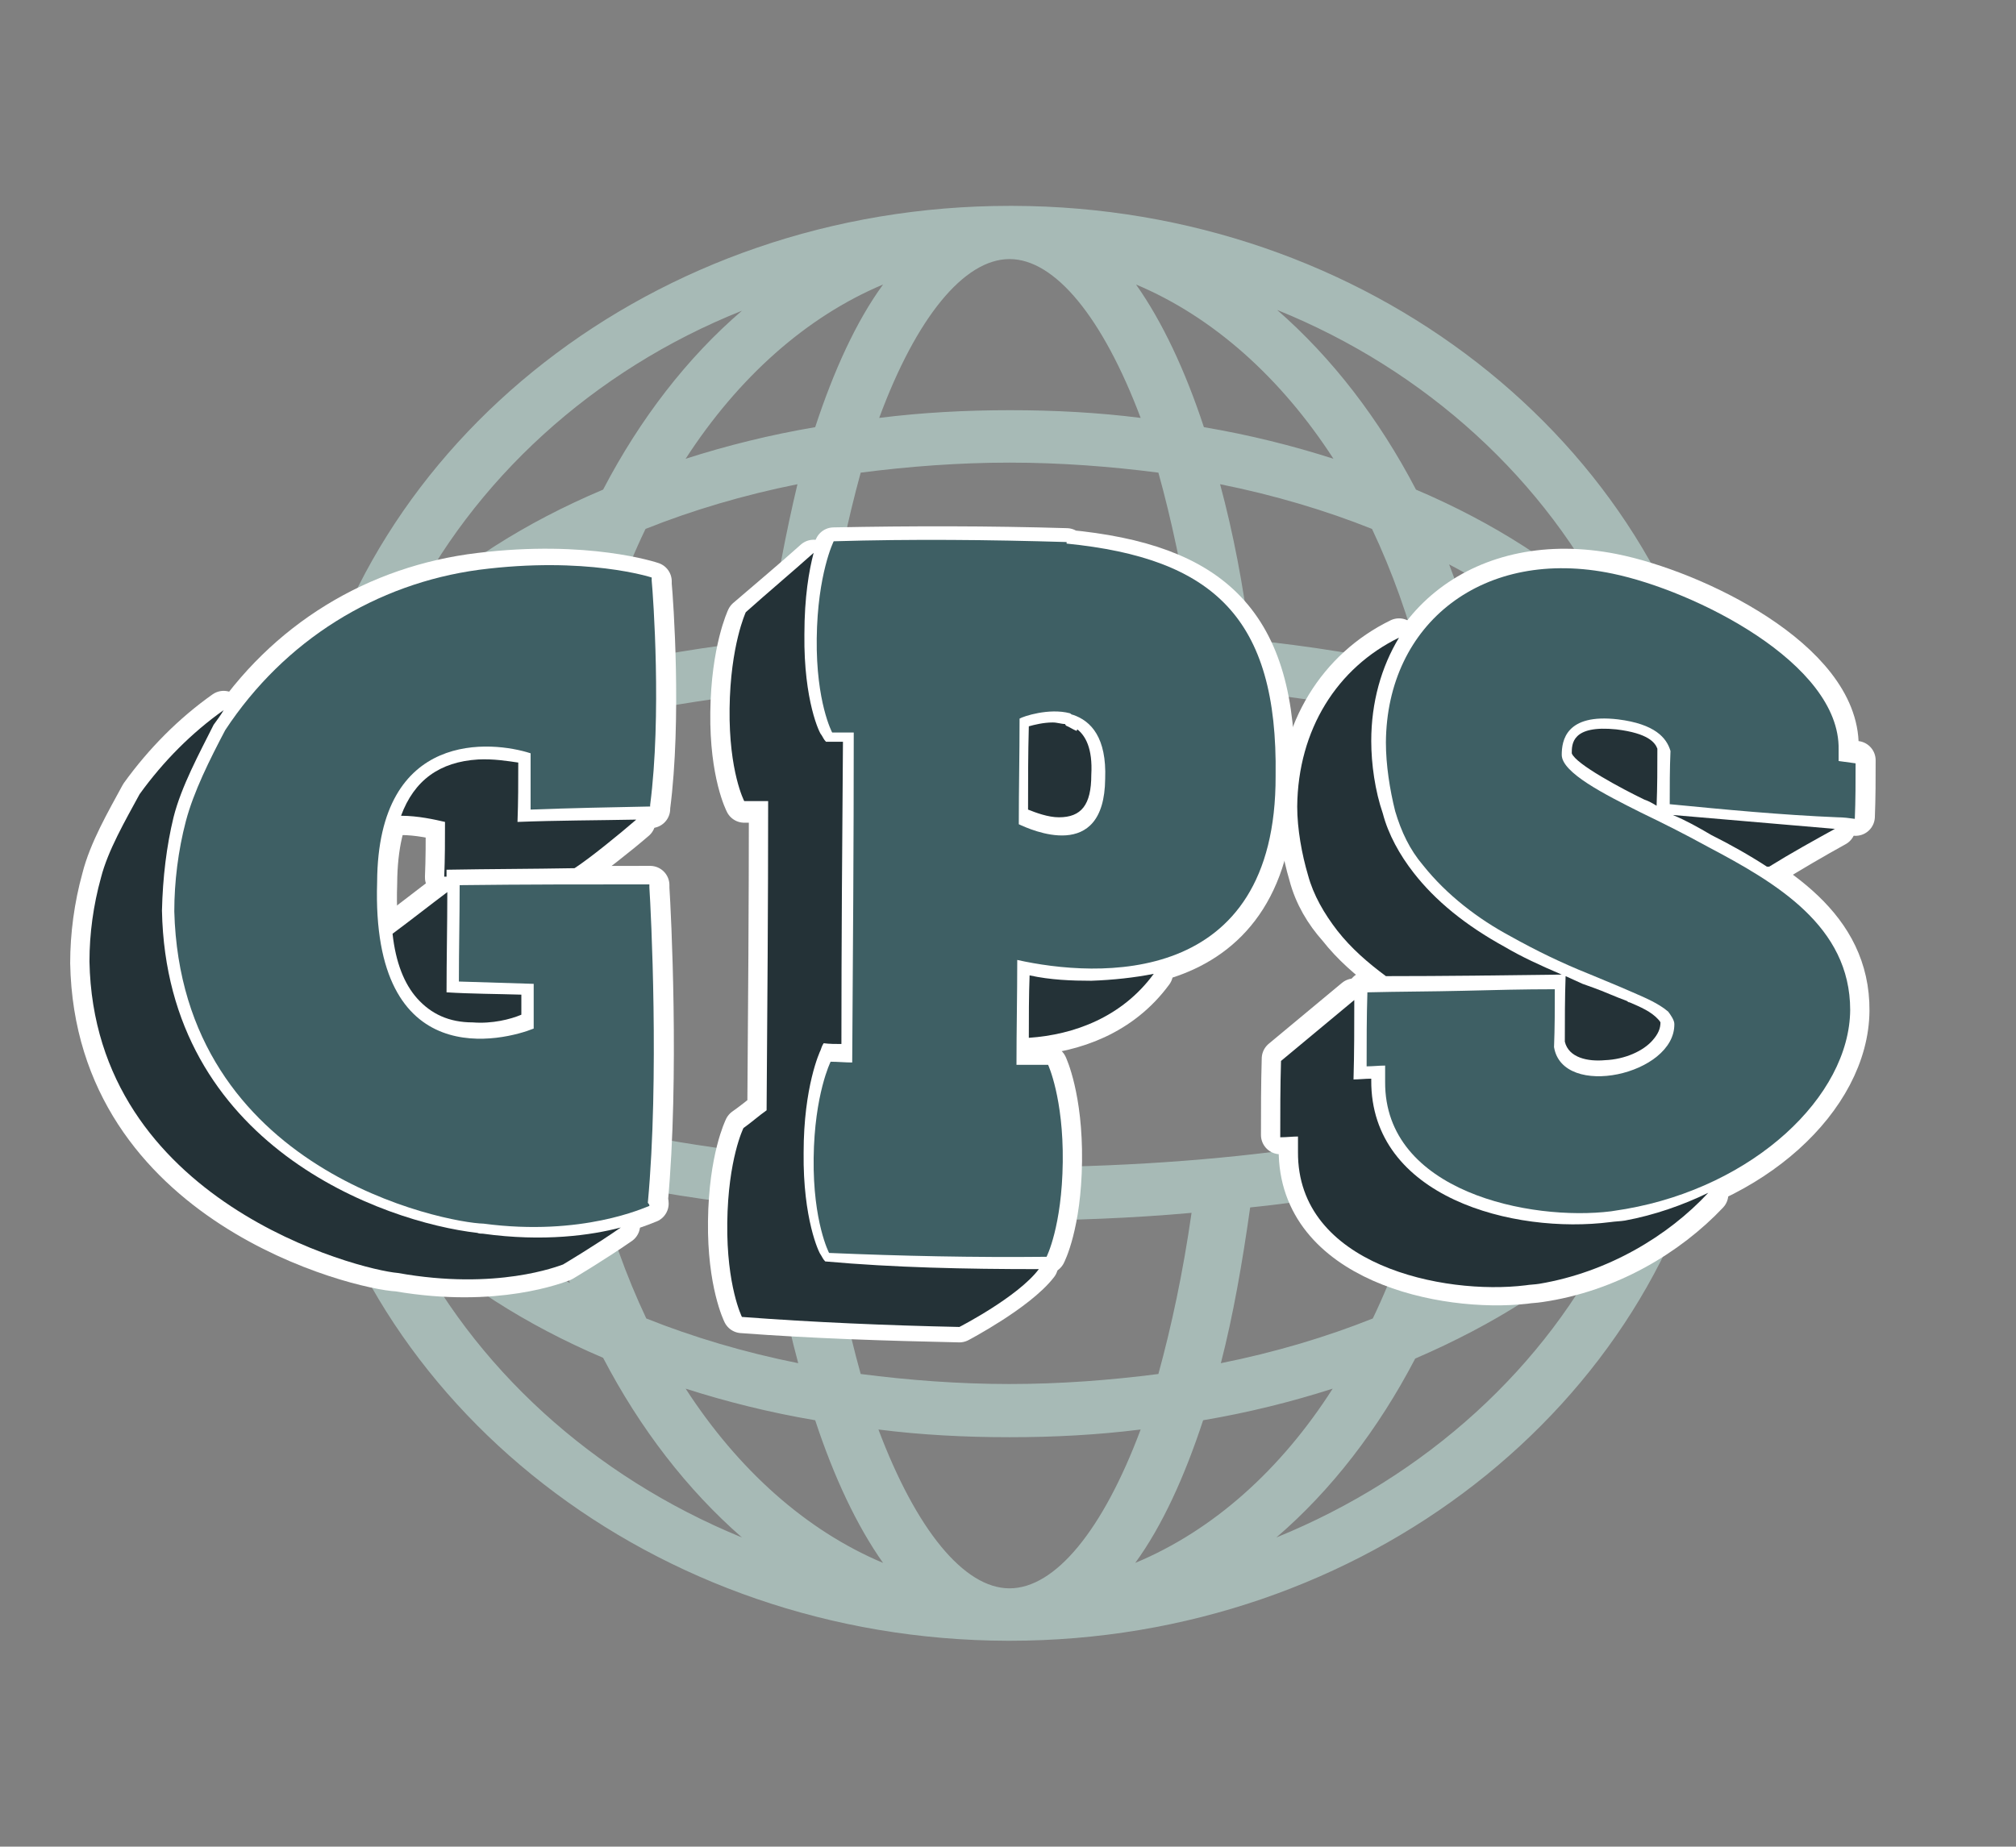
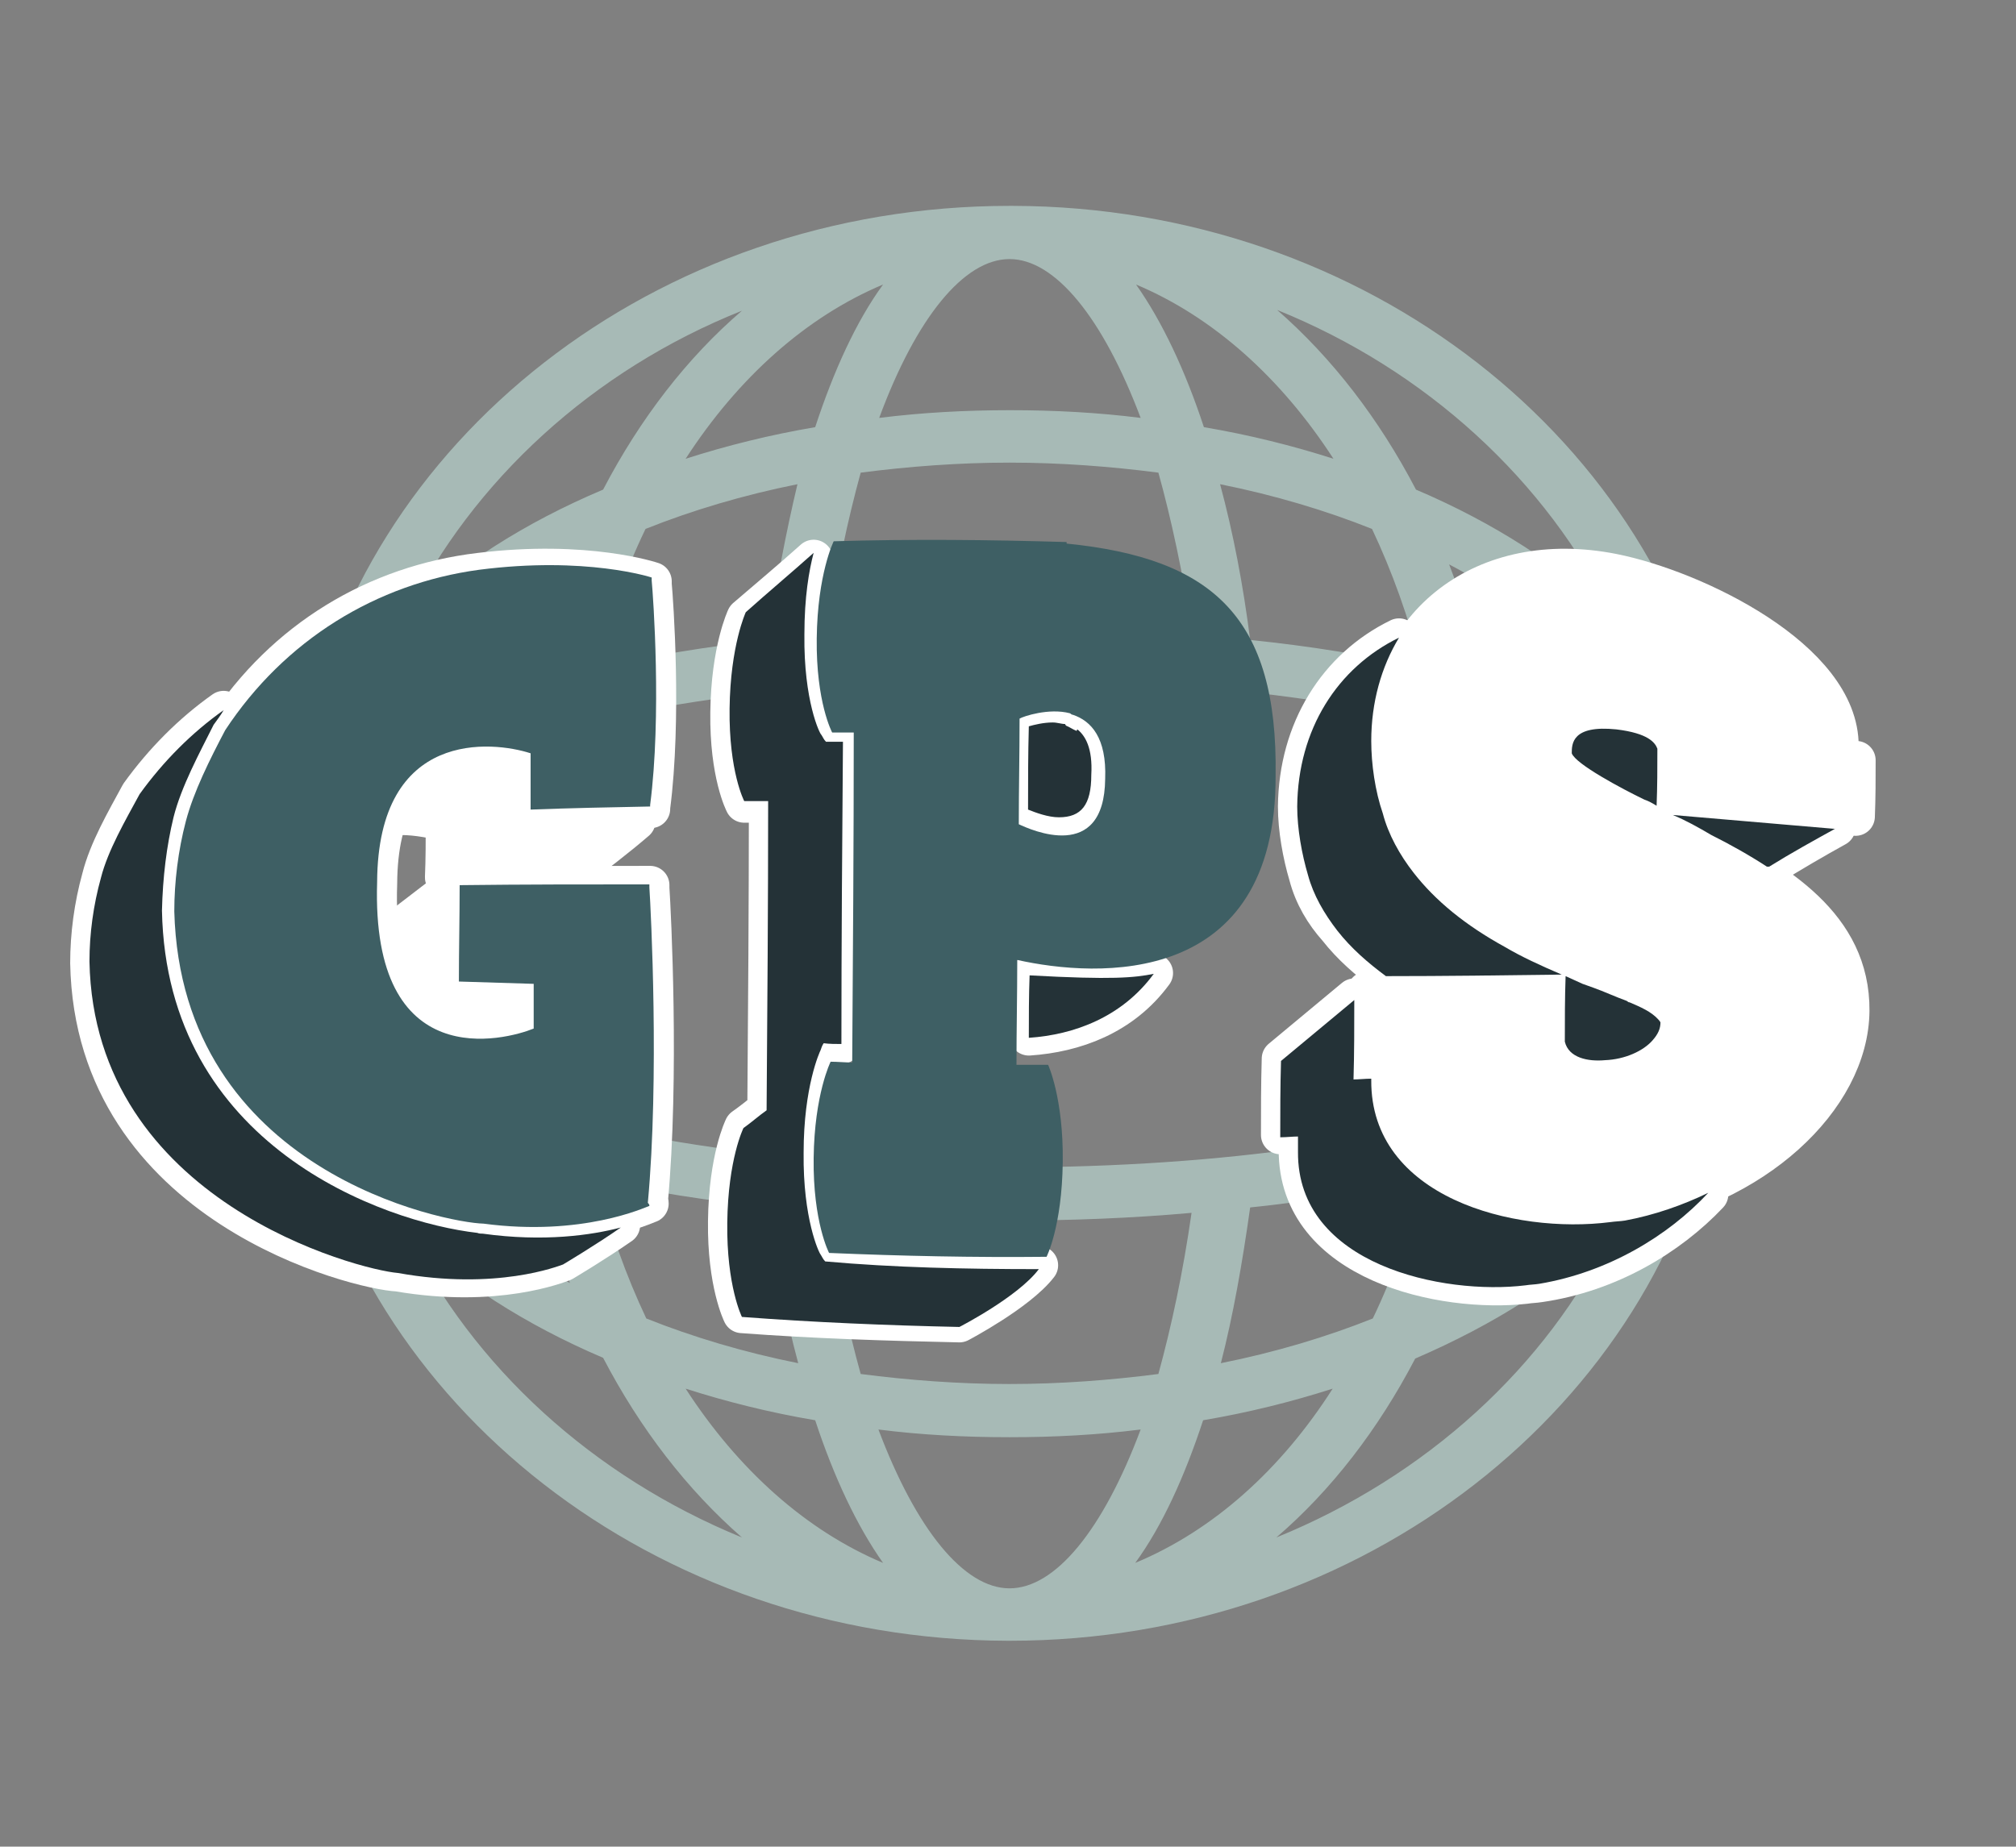
<svg xmlns="http://www.w3.org/2000/svg" version="1.1" id="Layer_1" x="0px" y="0px" viewBox="0 0 261.4 239.5" style="enable-background:new 0 0 261.4 239.5;" xml:space="preserve">
  <rect x="0" y="0" width="261.4" height="239.5" fill="#808080" stroke="none" />
  <style type="text/css">
	.st0{fill:#A7BAB6;}
	.st1{fill:#FFFFFF;stroke:#FFFFFF;stroke-width:5;stroke-linecap:round;stroke-linejoin:round;stroke-miterlimit:10;}
	.st2{fill:#243237;}
	.st3{fill:#3E5F64;}
</style>
  <g>
    <path class="st0" d="M197.9,142.2c-15.1,5.4-38.7,9.2-67.1,9.2c-28.3,0-51.8-3.9-67.1-9.2H39.1c7.4,40,45.7,70.5,91.6,70.6h0.1h0.1   c46,0,84.3-30.6,91.7-70.6H197.9z M162.1,156.6c7.8-0.8,15.3-2.1,22.3-3.6c-1.6,6.4-3.7,12.4-6.4,18c-6,2.4-12.7,4.4-19.7,5.8   C159.9,170.6,161.1,163.7,162.1,156.6C162.1,156.6,162.1,156.6,162.1,156.6z M130.9,158.3c7.9,0,15.8-0.3,23.6-1   c-1.1,7.7-2.6,14.7-4.3,20.9c-6.2,0.8-12.7,1.3-19.3,1.3s-13.1-0.5-19.3-1.3c-1.7-6.1-3.2-13.2-4.4-20.9   C115,158,123,158.3,130.9,158.3z M99.6,156.6L99.6,156.6c0.9,7.1,2.2,13.9,3.9,20.2c-7-1.4-13.7-3.4-19.7-5.8   c-2.6-5.5-4.8-11.6-6.4-18C84.3,154.6,91.9,155.7,99.6,156.6z M49,143.1c5.3,3.1,12.3,5.9,20.4,8c1.2,5.3,2.6,10.4,4.5,15.3   C62.3,160.2,53.7,152.2,49,143.1L49,143.1z M52.7,159.7c6.7,6.5,15.4,12.1,25.5,16.4c4.8,9.2,10.9,17.1,18,23.3   C76.9,191.5,61.3,177.3,52.7,159.7z M88.9,180.1c5.3,1.7,10.9,3.1,16.8,4.1c2.4,7.3,5.4,13.7,8.8,18.5   C104.5,198.5,95.7,190.6,88.9,180.1z M130.9,206L130.9,206L130.9,206c-5.9,0-12.1-7.6-17-20.6c5.5,0.7,11.2,1,17,1s11.4-0.3,17-1   C143,198.5,136.8,206,130.9,206z M147.2,202.7c3.5-4.8,6.4-11.2,8.8-18.5c5.9-1,11.5-2.4,16.8-4.1   C166.1,190.6,157.3,198.5,147.2,202.7z M165.5,199.4c7.1-6.1,13.2-14,18-23.2c10.2-4.4,18.9-9.9,25.5-16.4   C200.5,177.3,184.9,191.5,165.5,199.4z M187.9,166.4c1.9-4.9,3.4-9.9,4.5-15.3c8.1-2.2,15.1-4.9,20.4-8l-0.1,0.1   C208.1,152.2,199.4,160.2,187.9,166.4z" />
    <path class="st0" d="M63.9,97.3c15.1-5.4,38.7-9.2,67.1-9.2c28.3,0,51.8,3.9,67.1,9.2h24.8c-7.4-40-45.7-70.5-91.6-70.6H131h-0.1   c-46,0-84.3,30.6-91.6,70.6H63.9z M99.6,83c-7.8,0.8-15.3,2.1-22.3,3.6c1.6-6.4,3.7-12.4,6.4-18c6-2.4,12.7-4.4,19.7-5.8   C101.9,69.1,100.6,75.9,99.6,83L99.6,83z M130.9,81.2c-7.9,0-15.8,0.3-23.6,1c1.1-7.7,2.6-14.7,4.3-20.9c6.2-0.8,12.7-1.3,19.3-1.3   s13.1,0.5,19.3,1.3c1.7,6.1,3.2,13.2,4.4,20.9C146.7,81.6,138.8,81.2,130.9,81.2z M162.1,83C162.1,83,162.1,83,162.1,83   c-0.9-7.1-2.2-13.9-3.9-20.2c7,1.4,13.7,3.4,19.7,5.8c2.6,5.5,4.8,11.6,6.4,18C177.4,85,169.9,83.8,162.1,83z M212.8,96.5   c-5.3-3.1-12.3-5.9-20.4-8c-1.2-5.3-2.6-10.4-4.5-15.3C199.5,79.3,208.2,87.4,212.8,96.5C212.7,96.5,212.7,96.5,212.8,96.5z    M209.1,79.9c-6.7-6.5-15.4-12.1-25.5-16.4c-4.8-9.2-10.9-17.1-18-23.3C184.9,48,200.5,62.3,209.1,79.9z M172.9,59.5   c-5.3-1.7-10.9-3.1-16.8-4.1c-2.4-7.3-5.4-13.7-8.8-18.5C157.3,41.1,166.1,49,172.9,59.5z M130.9,33.6L130.9,33.6L130.9,33.6   c5.9,0,12.1,7.6,17,20.6c-5.5-0.7-11.2-1-16.9-1c-5.8,0-11.4,0.3-17,1C118.8,41.2,125,33.6,130.9,33.6z M114.5,36.9   c-3.5,4.8-6.4,11.2-8.8,18.5c-5.9,1-11.5,2.4-16.8,4.1C95.7,49,104.5,41.1,114.5,36.9z M96.2,40.3c-7.1,6.1-13.2,14-18,23.2   C68,67.8,59.3,73.4,52.7,79.8C61.3,62.3,76.9,48,96.2,40.3z M73.8,73.1c-1.8,4.9-3.4,9.9-4.5,15.3c-8.1,2.2-15.1,4.9-20.4,8   l0.1-0.1C53.7,87.4,62.3,79.3,73.8,73.1z" />
  </g>
  <path class="st1" d="M11.6,124.9c0-3.6,0.5-7.4,1.5-11c0.9-3.6,3.1-7.4,5-10.9c3.1-4.3,6.8-8,10.9-10.9c-0.4,0.7-0.8,1.2-1.3,1.9  c-1.8,3.6-4.2,8-5.2,12c-0.9,3.8-1.4,7.9-1.5,12.2c0.6,30.9,28.7,40.3,40.9,41.6c0.2,0,0.5,0,0.7,0c7.9,1,14.1,0.1,17.9-0.9  c-3.3,2.3-7.5,4.8-7.5,4.8c-0.6,0.2-8.6,3.5-21.4,1.3C46.7,164.8,12.2,156.5,11.6,124.9" />
  <path class="st1" d="M54.1,129.4c-1.7-1.9-2.8-4.7-3.2-8.4c2.3-1.7,4.7-3.6,7.1-5.4c0,4.3-0.1,8.6-0.1,13c3.2,0.1,6.5,0.2,9.7,0.3  c0,0.9,0,1.7,0,2.6c-1.4,0.6-3.8,1.2-6.3,1C58.2,132.6,55.9,131.5,54.1,129.4z" />
  <path class="st1" d="M57.7,106.6c-1.3-0.3-3.5-0.8-5.7-0.8c1.7-4.6,5-7,10-7.2c2-0.1,3.8,0.2,5.2,0.5c0,2.6,0,5.1-0.1,7.7  c5.1-0.2,10.3-0.2,15.4-0.3c-2.2,1.9-6,4.9-8,6.2c-5.5,0-11,0.1-16.6,0.2c0,0.3,0,0.7,0,0.9c-0.1,0-0.2,0-0.3,0  C57.7,111.4,57.7,109,57.7,106.6z" />
  <path class="st1" d="M134.7,164.1c-2.7,3.5-10.3,7.5-10.3,7.5c-9.4-0.2-18.9-0.5-28.2-1.2c0,0-2-4-1.9-12c0.1-8.2,2.1-12.2,2.1-12.2  c1-0.7,2-1.5,3-2.3c0.1-13.2,0.2-26.5,0.2-39.7c-0.3,0-0.6,0-0.9,0c-0.5,0-1,0-1.6,0c-0.2,0-0.3,0-0.6,0c0,0-2-3.8-1.9-11.8  c0.1-8.1,2.1-12.3,2.1-12.3c2.9-2.5,5.9-5,8.8-7.6c-0.6,2.3-1.2,5.6-1.2,10.5c-0.1,8.5,2,12.7,2.2,12.9c0.2,0.3,0.3,0.6,0.6,0.9  c0.7,0,1.5,0,2.2,0c-0.1,12.9-0.2,25.8-0.2,38.7c-0.7,0-1.6,0-2.3-0.1c-0.2,0.3-0.3,0.6-0.4,0.9c-0.1,0.2-2.2,4.7-2.2,13.2  c-0.1,8.5,2,12.9,2.2,13.2c0.2,0.3,0.3,0.6,0.6,0.9C115.9,164,125.2,164.2,134.7,164.1z M139.7,94.9c1,0.8,2,2.4,1.8,5.8  c0,3.9-1.3,5.5-4.2,5.5c-1.4,0-3-0.6-4-1c0-3.6,0-7.1,0.1-10.7c0.7-0.2,1.9-0.5,3.1-0.4c0.6,0,1.1,0.2,1.6,0.2  c0,0.1,0.1,0.1,0.1,0.2c0.5,0.2,0.9,0.4,1.4,0.7C139.6,95,139.7,94.9,139.7,94.9z M149.6,126.2c-4.1,5.6-10.3,7.8-16.2,8.2  c0-2.6,0-5.3,0.1-8c2.7,0.5,5.5,0.7,8,0.7C144.3,127,147.1,126.8,149.6,126.2z" />
  <path class="st1" d="M221.6,154.9c-5.2,5.5-13,10.2-22,11.5c-0.6,0.1-1.2,0.1-1.8,0.2c-10.6,1.2-29.6-2.8-29.5-17.5c0-0.7,0-1.3,0-2  c-0.7,0-1.5,0.1-2.3,0.1c0-3.3,0-6.5,0.1-9.9c3.1-2.6,6.4-5.3,9.5-7.9c0,3.4,0,6.8-0.1,10.2c0.7,0,1.5-0.1,2.3-0.1  c0,0.1,0,0.2,0,0.2c-0.1,15.1,18.5,19.9,31,18.5c0.7-0.1,1.3-0.1,2-0.2C214.5,157.7,218.2,156.4,221.6,154.9z M169.6,113.5  c-0.8-2.7-1.4-6-1.4-8.9c0.1-9.9,5.2-18,13.2-21.9c-2.3,3.7-3.6,8.3-3.6,13.3c0,2.9,0.5,6.4,1.5,9.4c0.7,2.7,2.2,5.3,4,7.6  c2.8,3.6,6.7,6.7,11.8,9.5c2.2,1.2,4.6,2.4,7.4,3.6c-7.6,0.1-15.2,0.2-22.8,0.2c-2.3-1.7-4.5-3.6-6.3-5.9  C171.7,118.5,170.3,116.2,169.6,113.5z M208.1,137.5c-2.2,0.2-4.7-0.4-5.2-2.4c0-2.8,0-5.7,0.1-8.5c0.7,0.3,1.5,0.7,2.2,1  c0.5,0.2,0.9,0.3,1.4,0.5c1.4,0.5,2.9,1.2,4.3,1.7c0.2,0.1,0.2,0.2,0.4,0.2c1.4,0.6,2.8,1.2,3.7,2.2c0.2,0.2,0.3,0.4,0.3,0.4  c0,0.8-0.3,1.5-1,2.3C213.1,136.3,210.7,137.4,208.1,137.5z M213.2,103.7c-2.9-1.4-8.9-4.5-9.4-5.9c0-1.2,0-3.7,5.8-3.1  c4.1,0.5,5,1.7,5.3,2.4c0,2.5,0,4.9-0.1,7.4C214.3,104.2,213.8,103.9,213.2,103.7z M238.1,107.3c-2.9,1.6-5.8,3.3-8.7,5.1  c-0.1,0-0.2,0-0.3,0c-2.3-1.5-4.8-2.9-7.2-4.1c-1.7-0.9-3.3-1.9-5-2.6c7,0.5,14.1,1.1,21,1.7C238.1,107.2,238.1,107.3,238.1,107.3z" />
  <path class="st1" d="M84.2,156.1L84.2,156.1C84.2,156.1,84.2,156.1,84.2,156.1c-0.6,0.2-8.7,4-21.5,2.4c-4.9-0.1-39.3-6.2-40.1-40.2  c0-3.8,0.5-7.9,1.5-11.8c1-3.8,3.1-8.1,5.1-11.8c7.7-11.8,19.6-18.9,33-20.5c13.9-1.7,22.4,1.2,22.4,1.2c0,0.2,0,0.2,0,0.4  c0.2,2.1,1.3,17.4-0.2,28.9c0,0.1,0,0.2,0,0.2c-5.1,0.1-10.3,0.2-15.5,0.3c0-2.4,0-4.8,0-7.2c-4.9-1.6-19.8-3.3-19.9,16.6  c-0.9,25,16.5,20.4,20.2,18.8c0-1.9,0-3.9,0-5.8c-3.2-0.1-6.5-0.2-9.7-0.3c0-4.1,0.1-8.3,0.1-12.4c8.2-0.1,16.4-0.1,24.7-0.1  c0,0.2,0,0.2,0,0.4c0.2,3,1.3,24.5-0.2,40.6C84.2,155.9,84.2,156,84.2,156.1z" />
-   <path class="st1" d="M107.5,162.1c0,0-2.1-4-2-12.1c0.1-8.2,2.2-12.3,2.2-12.3c0.9,0,1.9,0.1,2.8,0.1c0.1-14.2,0.2-28.2,0.2-42.4  c-0.2,0-0.5,0-0.7,0c-0.6,0-1.1,0-1.7,0c-0.2,0-0.3,0-0.4,0c0,0-2.1-3.8-2-12c0.1-8.4,2.2-12.5,2.2-12.5c10.1-0.2,20.2-0.2,30.2,0.1  c0,0.1,0,0.1,0,0.2c19,1.8,27.4,9.4,27.1,29.8c0.1,27.4-23.2,25.9-33.5,23.7c0,4.5-0.1,8.9-0.1,13.4c0.1,0,0.2,0,0.3,0  c0.6,0,1.1,0,1.7,0c0.7,0,1.4,0,2.1,0c0,0,2,4.2,1.9,12.5s-2.1,12.1-2.1,12.1C126.3,162.7,116.9,162.5,107.5,162.1z M143.3,101.2  c0.2-5.2-1.8-7.5-4.2-8.2c-0.2,0-0.3-0.2-0.4-0.2c-2.7-0.7-6,0.4-6.5,0.7c0,4.6-0.1,9-0.1,13.6C133.6,107.7,143.2,112.1,143.3,101.2  z" />
  <path class="st1" d="M216.5,104.3c0-2.3,0-4.6,0.1-6.9c-0.5-1.7-2-3.5-6.8-4.1c-6.8-0.8-7.3,2.8-7.3,4.6c0,2.3,5.5,5.1,10.3,7.4  c2.7,1.2,5.7,2.7,8.6,4.4c8.9,4.7,18.6,10.3,18.5,21.4c-0.1,11.4-12.5,23-29.1,25.7c-0.7,0.1-1.3,0.2-2,0.2  c-10.4,1.2-29.4-2.7-29.3-17c0-0.7,0-1.4,0-2.1c-0.8,0-1.6,0.1-2.4,0.1c0-3.1,0-6.4,0.1-9.5c4.1-0.1,8.3-0.1,12.4-0.2  c4-0.1,7.9-0.2,11.9-0.2c0,2.5,0,5-0.1,7.5c1.1,6.7,15.7,3.6,15.7-2.9c0-0.5-0.5-1.2-0.8-1.6c-1.3-1.2-3-1.8-4.6-2.6  c-1.8-0.8-3.8-1.6-5.7-2.4c-3.5-1.4-6.8-3-10.2-4.9c-4.1-2.2-8.2-5.2-11.3-9.2c-1.7-2-2.8-4.3-3.6-6.9c-0.7-2.8-1.2-6-1.2-8.8  c0.1-15.3,12.7-25.3,29.4-22c10.6,2.1,29.5,11.2,29.4,22.5c0,0.5,0,1,0,1.5c0.7,0.1,1.5,0.2,2.2,0.3c0,2.4,0,4.9-0.1,7.3  c-0.7-0.1-1.5-0.2-2.2-0.2C231,105.5,223.8,104.9,216.5,104.3z" />
  <path class="st2" d="M11.6,124.7c0-3.6,0.5-7.3,1.5-10.9c0.9-3.5,3.1-7.3,5-10.8c3.1-4.3,6.8-8,10.9-10.9c-0.4,0.7-0.8,1.2-1.3,1.9  c-1.8,3.6-4.2,8-5.2,12c-0.9,3.7-1.4,7.8-1.5,12.1c0.6,30.5,28.7,40.4,40.9,41.8c0.2,0.1,0.5,0.1,0.7,0.1c7.9,1.1,14.1,0.2,17.9-0.8  c-3.3,2.3-7.5,4.8-7.5,4.8c-0.6,0.2-8.6,3.4-21.4,1.1C46.6,164.7,12.2,155.9,11.6,124.7" />
-   <path class="st2" d="M54.1,129.5c-1.7-1.9-2.8-4.7-3.2-8.4c2.3-1.7,4.7-3.6,7.1-5.4c0,4.3-0.1,8.7-0.1,13c3.2,0.2,6.5,0.2,9.7,0.3  c0,0.9,0,1.7,0,2.6c-1.4,0.6-3.8,1.2-6.3,1C58.2,132.6,55.9,131.5,54.1,129.5z" />
-   <path class="st2" d="M57.7,106.6c-1.3-0.3-3.5-0.8-5.7-0.8c1.7-4.6,5-7,10-7.3c2-0.1,3.8,0.2,5.2,0.4c0,2.6,0,5.1-0.1,7.7  c5.1-0.2,10.3-0.2,15.4-0.3c-2.2,1.9-6,5-8,6.3c-5.5,0.1-11,0.1-16.6,0.2c0,0.3,0,0.7,0,0.9c-0.1,0-0.2,0-0.3,0  C57.7,111.3,57.7,109,57.7,106.6z" />
-   <path class="st2" d="M134.7,164.6c-2.7,3.6-10.3,7.5-10.3,7.5c-9.4-0.2-18.9-0.6-28.2-1.3c0,0-2-4-1.9-12.2  c0.1-8.3,2.1-12.3,2.1-12.3c1-0.7,2-1.6,3-2.3c0.1-13.3,0.2-26.7,0.2-40.1c-0.3,0-0.6,0-0.9,0c-0.5,0-1,0-1.6,0c-0.2,0-0.3,0-0.6,0  c0,0-2-3.8-1.9-12s2.1-12.5,2.1-12.5c2.9-2.6,5.9-5.1,8.8-7.7c-0.6,2.3-1.2,5.7-1.2,10.6c-0.1,8.6,2,12.9,2.2,13  c0.2,0.3,0.3,0.6,0.6,0.9c0.7,0,1.5,0,2.2,0c-0.1,13.1-0.2,26.1-0.2,39.2c-0.7,0-1.6,0-2.3-0.1c-0.2,0.3-0.3,0.6-0.4,0.9  c-0.1,0.2-2.2,4.7-2.2,13.3c-0.1,8.6,2,13,2.2,13.2c0.2,0.3,0.3,0.6,0.6,0.9C115.9,164.4,125.2,164.6,134.7,164.6z M139.7,94.6  c1,0.8,2,2.4,1.8,5.9c0,3.9-1.3,5.5-4.2,5.5c-1.4,0-3-0.6-4-1c0-3.6,0-7.2,0.1-10.8c0.7-0.2,1.9-0.5,3.1-0.5c0.6,0,1.1,0.2,1.6,0.2  c0,0.1,0.1,0.1,0.1,0.2c0.5,0.2,0.9,0.5,1.4,0.7C139.6,94.7,139.7,94.6,139.7,94.6z M149.6,126.3c-4.1,5.6-10.3,7.9-16.2,8.3  c0-2.7,0-5.4,0.1-8.1c2.7,0.6,5.5,0.7,8,0.7C144.3,127.1,147.1,126.8,149.6,126.3z" />
+   <path class="st2" d="M134.7,164.6c-2.7,3.6-10.3,7.5-10.3,7.5c-9.4-0.2-18.9-0.6-28.2-1.3c0,0-2-4-1.9-12.2  c0.1-8.3,2.1-12.3,2.1-12.3c1-0.7,2-1.6,3-2.3c0.1-13.3,0.2-26.7,0.2-40.1c-0.3,0-0.6,0-0.9,0c-0.5,0-1,0-1.6,0c-0.2,0-0.3,0-0.6,0  c0,0-2-3.8-1.9-12s2.1-12.5,2.1-12.5c2.9-2.6,5.9-5.1,8.8-7.7c-0.6,2.3-1.2,5.7-1.2,10.6c-0.1,8.6,2,12.9,2.2,13  c0.2,0.3,0.3,0.6,0.6,0.9c0.7,0,1.5,0,2.2,0c-0.1,13.1-0.2,26.1-0.2,39.2c-0.7,0-1.6,0-2.3-0.1c-0.2,0.3-0.3,0.6-0.4,0.9  c-0.1,0.2-2.2,4.7-2.2,13.3c-0.1,8.6,2,13,2.2,13.2c0.2,0.3,0.3,0.6,0.6,0.9C115.9,164.4,125.2,164.6,134.7,164.6z M139.7,94.6  c1,0.8,2,2.4,1.8,5.9c0,3.9-1.3,5.5-4.2,5.5c-1.4,0-3-0.6-4-1c0-3.6,0-7.2,0.1-10.8c0.7-0.2,1.9-0.5,3.1-0.5c0.6,0,1.1,0.2,1.6,0.2  c0,0.1,0.1,0.1,0.1,0.2c0.5,0.2,0.9,0.5,1.4,0.7C139.6,94.7,139.7,94.6,139.7,94.6z M149.6,126.3c-4.1,5.6-10.3,7.9-16.2,8.3  c0-2.7,0-5.4,0.1-8.1C144.3,127.1,147.1,126.8,149.6,126.3z" />
  <path class="st2" d="M221.5,154.7c-5.2,5.6-13,10.3-21.9,11.8c-0.6,0.1-1.2,0.1-1.8,0.2c-10.6,1.3-29.6-2.6-29.5-17.3  c0-0.7,0-1.3,0-2c-0.7,0-1.5,0.1-2.3,0.1c0-3.3,0-6.6,0.1-9.9c3.1-2.6,6.4-5.3,9.5-7.9c0,3.4,0,6.9-0.1,10.3c0.7,0,1.5-0.1,2.3-0.1  c0,0.1,0,0.2,0,0.2c-0.1,15.2,18.5,20,31,18.4c0.7-0.1,1.3-0.1,1.9-0.2C214.5,157.6,218.2,156.3,221.5,154.7z M169.6,113.5  c-0.8-2.7-1.4-6-1.4-8.9c0.1-10,5.2-18,13.2-21.9c-2.3,3.8-3.6,8.4-3.6,13.4c0,3,0.5,6.5,1.5,9.4c0.7,2.7,2.2,5.4,4,7.7  c2.8,3.6,6.7,6.8,11.8,9.6c2.2,1.3,4.6,2.4,7.4,3.6c-7.6,0.1-15.2,0.2-22.8,0.2c-2.3-1.7-4.5-3.6-6.3-5.9  C171.7,118.5,170.3,116.1,169.6,113.5z M208.1,137.5c-2.2,0.2-4.7-0.3-5.2-2.4c0-2.8,0-5.7,0.1-8.5c0.7,0.3,1.5,0.7,2.2,1  c0.5,0.2,0.9,0.3,1.4,0.5c1.4,0.5,2.9,1.2,4.3,1.7c0.2,0.1,0.2,0.2,0.4,0.2c1.4,0.6,2.8,1.2,3.7,2.2c0.2,0.2,0.3,0.4,0.3,0.4  c0,0.8-0.3,1.5-1,2.3C213.1,136.3,210.7,137.4,208.1,137.5z M213.2,103.7c-2.9-1.4-8.9-4.6-9.4-6c0-1.2,0-3.7,5.8-3.1  c4.1,0.5,5,1.7,5.3,2.5c0,2.5,0,4.9-0.1,7.4C214.3,104.2,213.8,103.9,213.2,103.7z M238.1,107.4c-2.9,1.6-5.8,3.2-8.7,5  c-0.1,0-0.2,0-0.3,0c-2.3-1.5-4.8-2.9-7.2-4.1c-1.7-1-3.3-1.9-5-2.6c7,0.6,14.1,1.2,21,1.8C238.1,107.4,238.1,107.4,238.1,107.4z" />
  <path class="st3" d="M84.2,156.4c0,0.1,0,0.1,0,0.2C84.2,156.5,84.2,156.4,84.2,156.4c-0.6,0.2-8.7,4-21.5,2.3  c-4.8-0.1-39.2-6.7-40.1-40.5c0-3.8,0.5-7.9,1.5-11.7c1-3.8,3.1-8,5.1-11.8C36.9,83,48.8,75.7,62.1,73.9c13.9-1.8,22.4,1,22.4,1  c0,0.2,0,0.2,0,0.4c0.2,2.1,1.3,17.5-0.2,29.1c0,0.1,0,0.2,0,0.2c-5.1,0.1-10.3,0.2-15.5,0.4c0-2.4,0-4.9,0-7.3  c-4.9-1.6-19.8-3.2-19.9,16.7c-0.8,25.1,16.6,20.5,20.3,19c0-1.9,0-3.9,0-5.8c-3.2-0.1-6.5-0.2-9.7-0.3c0-4.1,0.1-8.4,0.1-12.5  c8.2-0.1,16.4-0.1,24.6-0.1c0,0.2,0,0.2,0,0.4c0.2,3,1.3,24.7-0.2,40.9C84.2,156.2,84.2,156.3,84.2,156.4z" />
  <path class="st3" d="M107.5,162.5c0,0-2.1-4-2-12.3c0.1-8.3,2.2-12.5,2.2-12.5c0.9,0,1.9,0.1,2.8,0.1c0.1-14.2,0.2-28.6,0.2-42.8  c-0.2,0-0.5,0-0.7,0c-0.6,0-1.1,0-1.7,0c-0.2,0-0.3,0-0.4,0c0,0-2.1-3.9-2-12.2c0.1-8.4,2.2-12.6,2.2-12.6  c10.1-0.3,20.2-0.2,30.2,0.1c0,0.1,0,0.1,0,0.2c19,1.9,27.4,9.6,27.1,30.1c0.1,27.6-23.2,26.2-33.5,23.9c0,4.6-0.1,9-0.1,13.6  c0.1,0,0.2,0,0.3,0c0.6,0,1.1,0,1.7,0c0.7,0,1.4,0,2.1,0c0,0,2,4.3,1.9,12.6c-0.1,8.4-2.1,12.3-2.1,12.3  C126.3,163.1,116.9,162.9,107.5,162.5z M143.3,101c0.2-5.3-1.8-7.5-4.2-8.3c-0.2,0-0.3-0.2-0.4-0.2c-2.7-0.7-6,0.4-6.5,0.7  c0,4.6-0.1,9.1-0.1,13.7C133.6,107.6,143.2,112,143.3,101z" />
-   <path class="st3" d="M216.5,104.3c0-2.3,0-4.6,0.1-6.9c-0.5-1.7-2-3.5-6.8-4.1c-6.8-0.8-7.3,2.8-7.3,4.6c0,2.3,5.5,5.1,10.3,7.5  c2.7,1.3,5.7,2.8,8.6,4.4c8.9,4.7,18.5,10.3,18.5,21.2c-0.1,11.2-12.5,22.9-29.1,25.8c-0.7,0.1-1.3,0.2-1.9,0.3  c-10.4,1.3-29.4-2.5-29.3-16.8c0-0.7,0-1.4,0-2.1c-0.8,0-1.6,0.1-2.4,0.1c0-3.2,0-6.4,0.1-9.6c4.1-0.1,8.3-0.1,12.4-0.2  c4-0.1,7.9-0.2,11.9-0.2c0,2.5,0,5-0.1,7.5c1.1,6.8,15.7,3.6,15.6-3c0-0.5-0.5-1.2-0.8-1.6c-1.3-1.1-3-1.8-4.6-2.5  c-1.8-0.8-3.8-1.6-5.7-2.4c-3.5-1.4-6.8-3-10.2-4.9c-4.1-2.2-8.2-5.3-11.3-9.2c-1.7-2-2.8-4.3-3.6-7c-0.7-2.8-1.2-6-1.2-8.9  c0.1-15.5,12.7-25.4,29.4-21.9c10.6,2.2,29.5,11.6,29.3,22.8c0,0.5,0,1,0,1.5c0.7,0.1,1.5,0.2,2.2,0.3c0,2.4,0,4.8-0.1,7.2  c-0.7-0.1-1.5-0.2-2.2-0.2C231,105.7,223.7,105,216.5,104.3z" />
</svg>